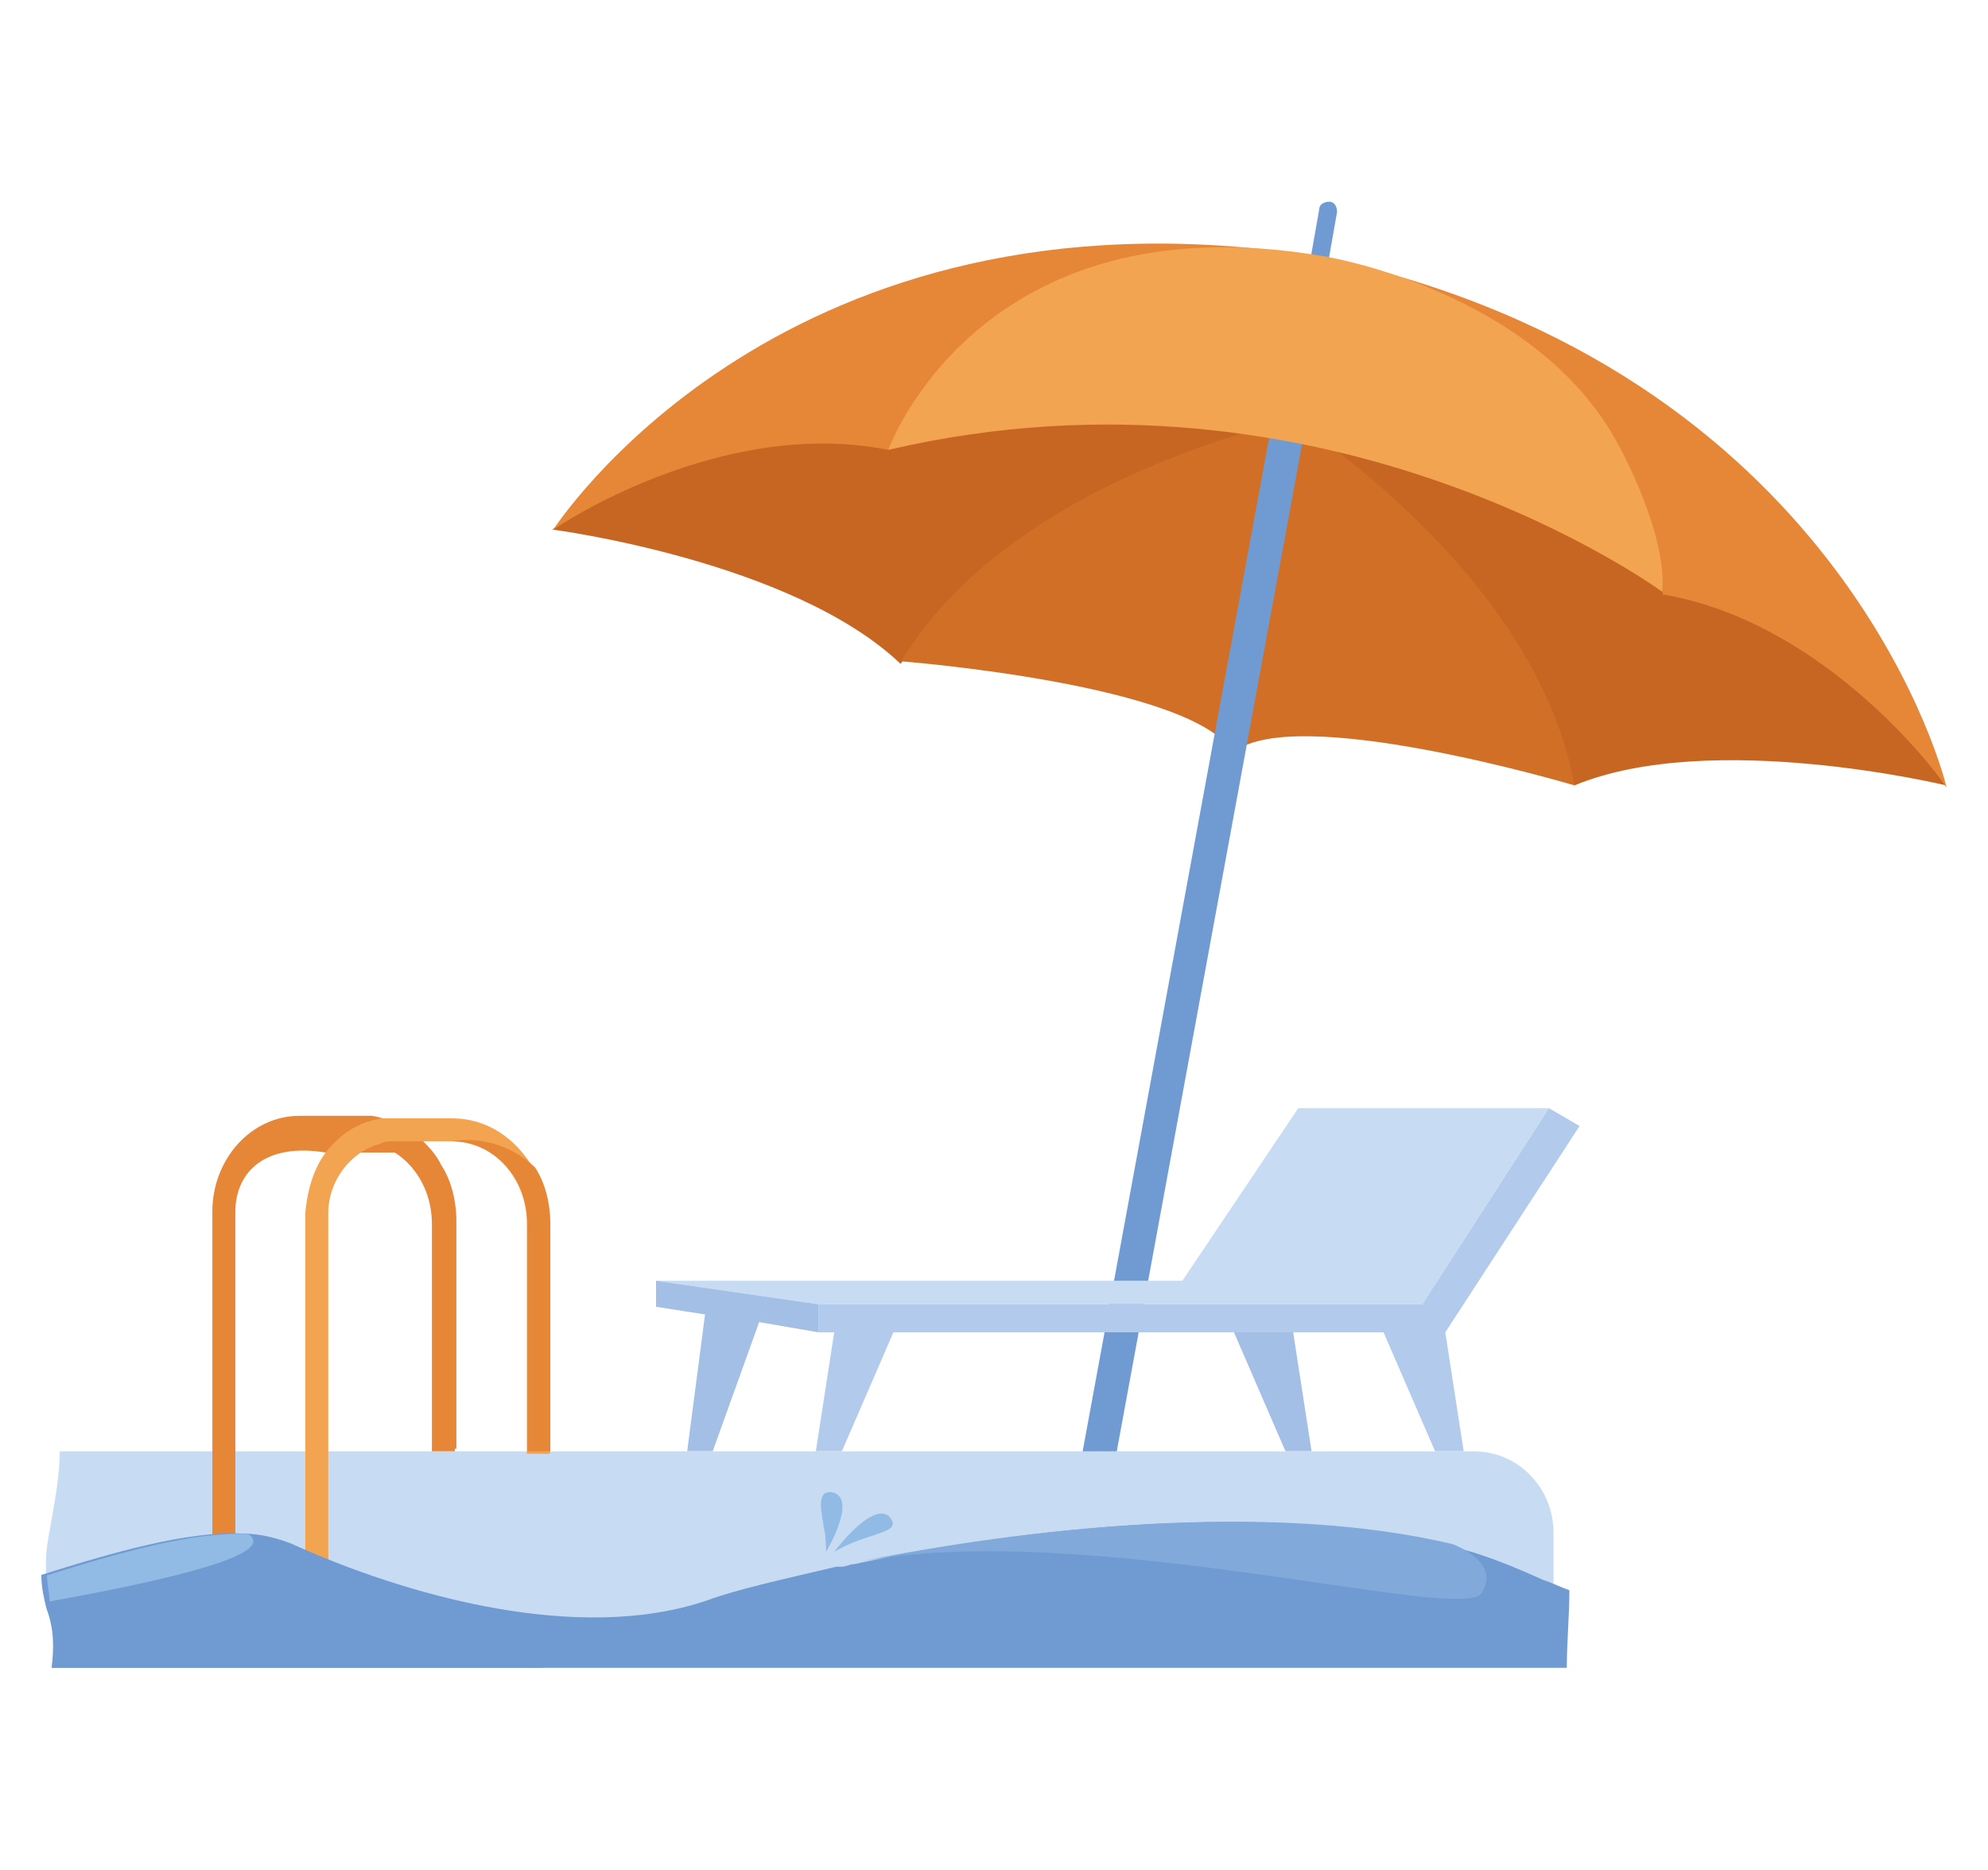
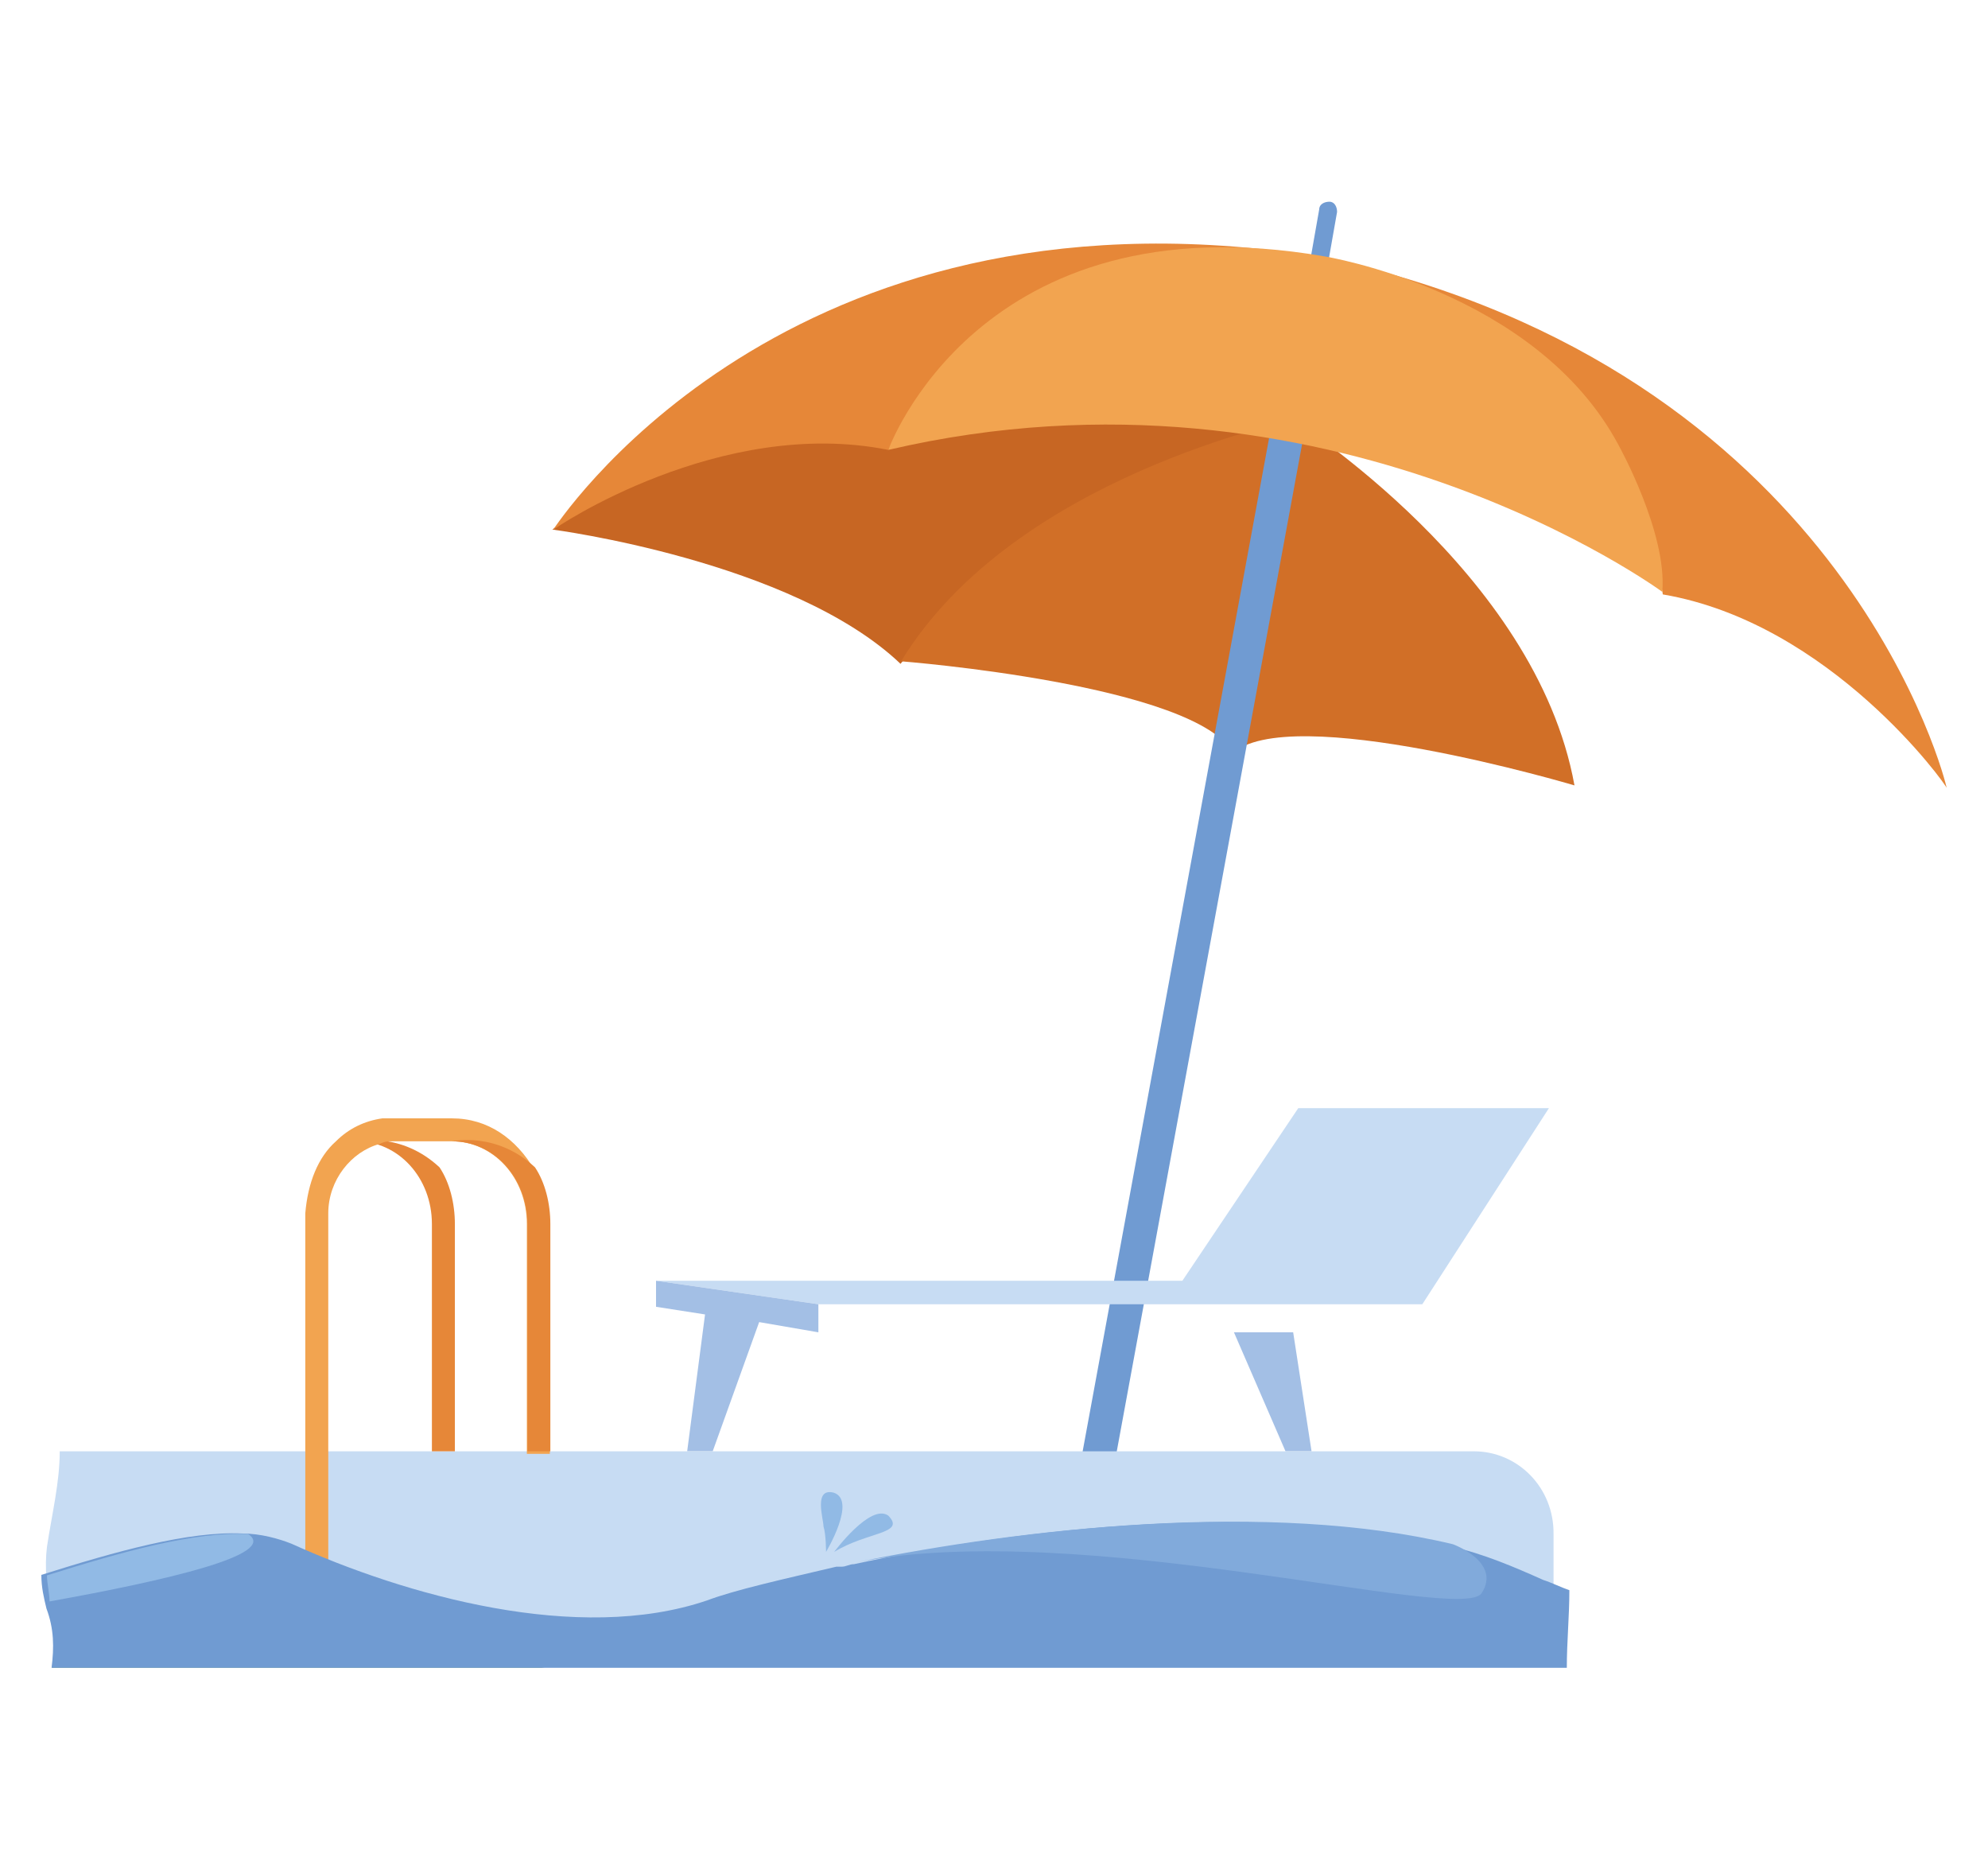
<svg xmlns="http://www.w3.org/2000/svg" id="Calque_1" x="0px" y="0px" viewBox="0 0 389.4 366.2" style="enable-background:new 0 0 389.4 366.2;" xml:space="preserve">
  <style type="text/css">	.st0{fill:#88B375;}	.st1{fill:#709BD2;}	.st2{fill:#C76623;}	.st3{fill:#D16F27;}	.st4{fill:#E68738;}	.st5{fill:#F2A450;}	.st6{fill:#C7DCF3;}	.st7{fill:#A3BFE5;}	.st8{fill:#B2CBEC;}	.st9{fill:#91BAE5;}	.st10{fill:#81AADB;}</style>
  <g>
    <g>
      <g>
        <path class="st0" d="M10.2,315c0.5,4,0.5,8.1,0,11.6h97.5c-0.5,0-0.5,0-1,0c-35.9-7.6-68.2-14.2-97-16.2    C9.7,312,9.7,313.5,10.2,315z" />
      </g>
      <g>
        <path class="st1" d="M255.9,55.2l2.5-14.2c0-1,1-1.5,2-1.5s1.5,1,1.5,2l-2.5,14.2c0,1-1,1.5-2,1.5S255.4,56.2,255.9,55.2z" />
-         <path class="st2" d="M253.3,82.5c0,0,84.9,4,127.9,71.3c0,0-46-11.1-72.8,0C308.4,153.8,288.2,103.7,253.3,82.5z" />
        <path class="st3" d="M308.4,153.8c0,0-56.1-16.7-67.2-6.1L253.3,82C253.3,82.5,300.8,111.8,308.4,153.8z" />
        <path class="st2" d="M253.3,82.5c0,0-80.9-26.8-145.1,21.2c0,0,47,6.1,68.2,26.3C176.5,129.5,213.4,90.1,253.3,82.5z" />
        <path class="st3" d="M176.5,129.5c0,0,58.1,4.5,65.2,18.2L253.3,82C253.3,82.5,198.7,93.1,176.5,129.5z" />
        <path class="st1" d="M208.9,301.4l39.9-216.8c0.5-1.5,2-2.5,3.5-2.5h0.5c1.5,0.5,2.5,2,2.5,3.5l-39.9,216.8    c-0.5,1.5-2,2.5-3.5,2.5h-0.5C209.9,304.4,208.9,302.9,208.9,301.4z" />
        <path class="st4" d="M265,51.7c55.1,16.7,60.7,64.7,60.7,64.7c32.9,5.6,55.6,37.4,55.6,37.9C381.2,153.3,362,75.4,265,51.7z" />
        <path class="st4" d="M250.8,49.2C193.2,45.6,174,88.1,174,88.1c-32.9-6.6-65.2,15.2-65.7,15.7C108.8,103.2,151.2,37,250.8,49.2z" />
        <path class="st5" d="M259.4,50.2c0,0,41.4,6.6,57.6,36.9c0,0,9.6,17.2,8.6,28.8c0,0-65.2-48-151.6-27.8    C174,88.1,191.7,38.5,259.4,50.2z" />
      </g>
      <g>
        <polygon class="st6" points="303.4,217 254.3,217 231.6,250.8 128.5,250.8 160.3,255.4 278.6,255.4    " />
        <polygon class="st7" points="253.3,260.9 256.9,284.2 251.8,284.2 241.7,260.9    " />
-         <polygon class="st8" points="163.4,260.9 160.3,260.9 160.3,255.4 278.6,255.4 303.4,217 309.4,220.5 283.1,260.9 283.1,260.9     283.1,260.9 283.1,260.9 286.7,284.2 281.1,284.2 271,260.9 175,260.9 164.9,284.2 159.8,284.2    " />
        <polygon class="st7" points="128.5,250.8 160.3,255.4 160.3,260.9 148.7,258.9 139.6,284.2 134.6,284.2 138.1,257.4 128.5,255.9        " />
      </g>
      <path class="st6" d="M288.7,284.2h-277c0,6.1-1.5,12.1-2.5,18.7c-0.5,4,0,8.1,0.5,12.6c0.5,1.5,1,3,1,5.1h293.1   c0.5,0,0.5-0.5,0.5-0.5v-19.7C304.4,291.3,297.3,284.2,288.7,284.2z" />
      <g>
        <g>
-           <path class="st4" d="M58.7,218.5h11.1c1,0,2,0,3,0c3.5,0.5,6.6,2.5,9.6,4.5c1.5,1.5,3,3,4,5.1c2,3,3,7.1,3,11.1v44.5H85v-44     c0-0.5,0-0.5,0-1c0,0,0,0,0-0.5v-0.5c0,0,0,0,0-0.5c0-0.5,0-1,0-1.5l0,0l0,0c0,0,0,0,0-0.5l0,0l0,0l0,0c0,0,0,0,0-0.5     c0,0,0,0,0-0.5c0,0,0,0,0-0.5l0,0v-0.5c0,0,0,0,0-0.5c0-0.5-0.5-0.5-0.5-1c0,0,0,0,0-0.5c0,0,0,0,0-0.5c0,0,0-0.5-0.5-0.5l0,0     l0,0l0,0l-0.5-0.5c-0.5-0.5-1-1.5-1.5-2l0,0l-0.5-0.5l0,0l0,0l0,0l0,0l0,0c0,0-0.5,0-0.5-0.5l0,0l0,0l0,0c0,0-0.5,0-0.5-0.5l0,0     l0,0l0,0c0,0-0.5,0-0.5-0.5l0,0l0,0l0,0c0,0,0,0-0.5,0H79l0,0h-0.5l0,0l0,0c0,0,0,0-0.5,0h-0.5h-0.5c0,0,0,0-0.5,0l0,0l0,0l0,0     c0,0,0,0-0.5,0h-0.5l0,0c0,0,0,0-0.5,0H63.8c-12.1-2-17.7,4-17.7,11.6V314h-4.5c0-0.5,0-0.5,0-1v-75.8     C41.6,227.1,49.1,218.5,58.7,218.5z" />
-         </g>
+           </g>
        <path class="st4" d="M69.9,223.5c8.1,0,14.7,7.1,14.7,16.2v44.5h4.5v-44.5c0-4-1-8.1-3-11.1C78.5,221.5,69.9,223.5,69.9,223.5z" />
      </g>
      <g>
        <g>
          <path class="st5" d="M65.8,223.5c2.5-2.5,5.6-4,9.1-4.5c1,0,2,0,2.5,0h11.1c7.1,0,12.6,4,16.2,10.1c2,3,3,7.1,3,11.1v44.5h-4.5     v-45c0-9.1-6.6-16.2-14.7-16.2H77.4c0,0,0,0-0.5,0l0,0c-1,0-1.5,0-2.5,0.5c-5.6,1.5-10.1,7.1-10.1,13.6v76.8h-4.5     c0-0.5,0-0.5,0-1v-75.8C60.3,231.6,62.3,226.6,65.8,223.5z" />
        </g>
        <path class="st4" d="M88.6,223.5c8.1,0,14.7,7.1,14.7,16.2v44.5h4.5v-44.5c0-4-1-8.1-3-11.1C97.2,221.5,88.6,223.5,88.6,223.5z" />
      </g>
      <g>
        <path class="st1" d="M306.9,326.6c0-5.1,0.5-10.1,0.5-15.2c-1.5-0.5-3.5-1.5-5.1-2c-5.6-2.5-11.6-5.1-18.2-6.6    c-35.9-9.1-84.4-3.5-116.8,3.5l0,0c-1,0-1.5,0.5-2.5,0.5l0,0c-0.5,0-0.5,0-1,0l0,0c-10.6,2.5-19.7,4.5-25.3,6.6    c-25.3,8.6-59.1-1-81.4-11.1c-2.5-1-6.1-2-9.6-2c-10.6-0.5-24.8,3.5-39.4,8.1c0,2.5,0.5,4.5,1,6.6c1.5,4,1.5,7.6,1,11.6H306.9z" />
        <path class="st9" d="M161.8,303.9c0,0,6.1-10.1,1.5-11.6c-4-1-2,5.1-2,6.6C161.8,300.4,161.8,303.9,161.8,303.9z" />
        <path class="st9" d="M163.4,303.9c0,0,7.1-9.6,10.6-7.1C177.5,300.4,169.9,299.9,163.4,303.9z" />
        <path class="st10" d="M167.9,305.9c44.5-8.6,118.3,12.1,122.3,6.1c4-6.1-5.6-9.6-5.6-9.6C248.8,293.8,200.3,299.3,167.9,305.9z" />
        <path class="st9" d="M48.6,300.4L48.6,300.4c-10.6-0.5-24.8,3.5-39.4,8.1c0,1.5,0.5,3.5,0.5,5.1    C32.5,309.5,54.7,304.4,48.6,300.4z" />
      </g>
    </g>
  </g>
</svg>